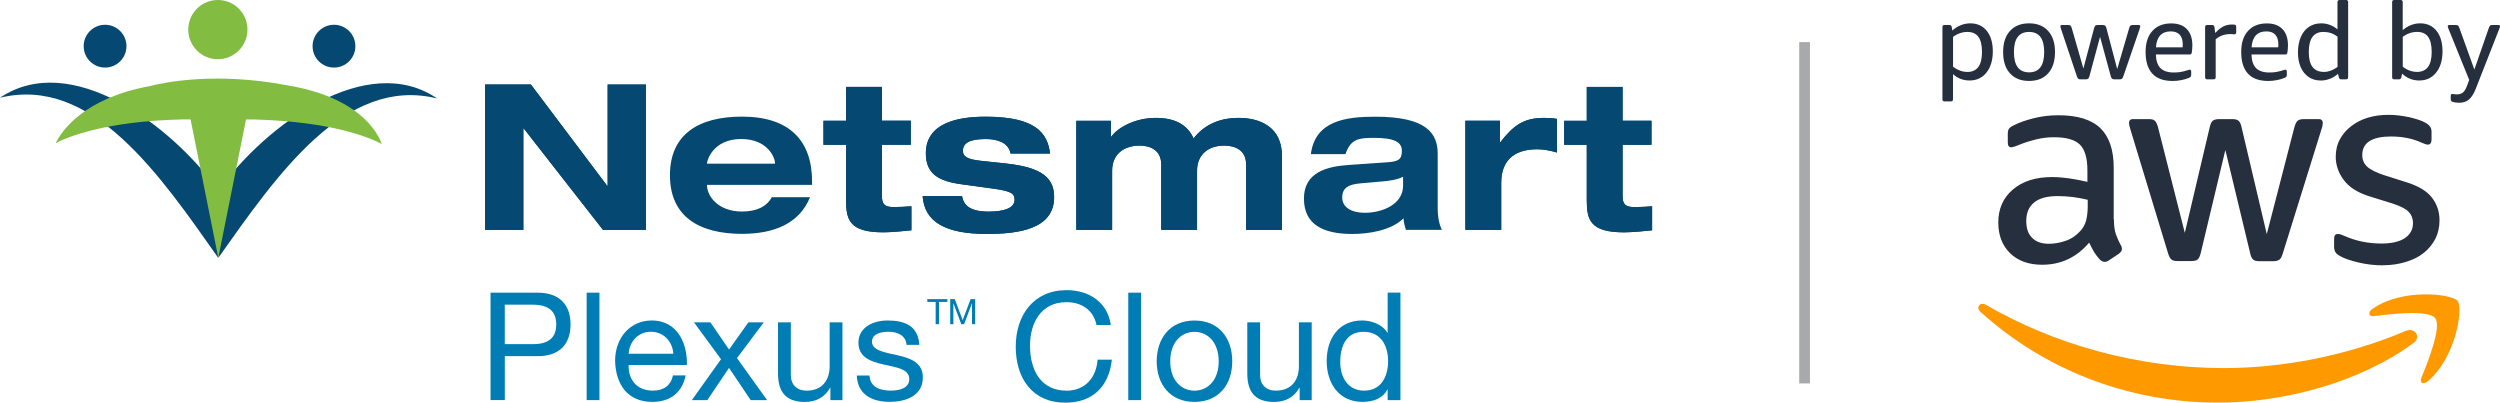
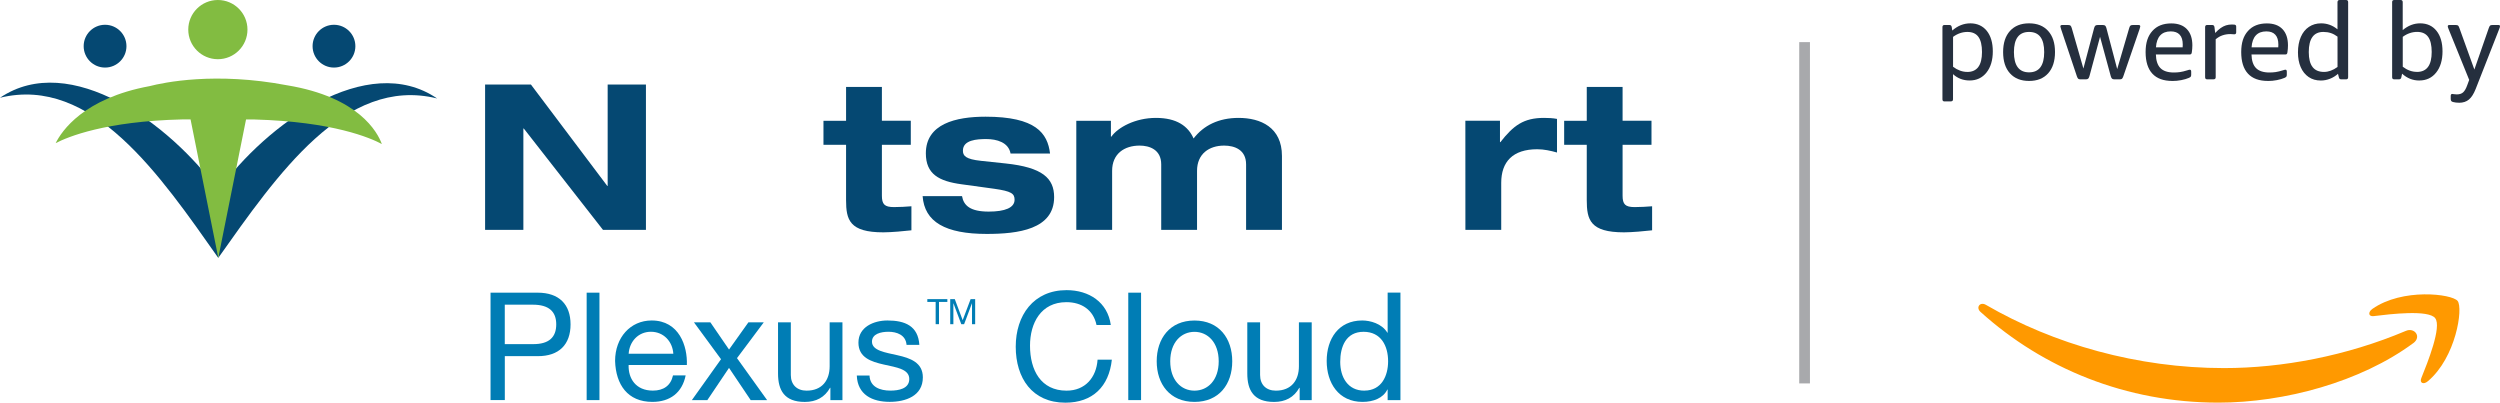
<svg xmlns="http://www.w3.org/2000/svg" id="Layer_2" viewBox="0 0 642.71 103.51">
  <defs>
    <style>.cls-1{fill:#054872;}.cls-2{fill:#007db5;}.cls-3{fill:#f90;}.cls-4{fill:#a8a9ac;}.cls-5{fill:#252f3e;}.cls-6{fill:#82bc41;}</style>
  </defs>
  <g id="Header_Banner">
    <g>
-       <path class="cls-5" d="m543.46,56.42c0,1.52.16,2.76.45,3.66.33.9.74,1.89,1.32,2.96.21.33.29.66.29.95,0,.41-.25.82-.78,1.23l-2.59,1.73c-.37.25-.74.37-1.07.37-.41,0-.82-.21-1.23-.58-.58-.62-1.07-1.28-1.48-1.93-.41-.7-.82-1.48-1.28-2.43-3.21,3.78-7.24,5.68-12.09,5.68-3.46,0-6.21-.99-8.23-2.96-2.02-1.97-3.04-4.61-3.04-7.9,0-3.5,1.23-6.33,3.74-8.47,2.51-2.14,5.84-3.21,10.08-3.21,1.4,0,2.84.12,4.36.33s3.08.53,4.73.9v-3c0-3.13-.66-5.31-1.93-6.58-1.32-1.28-3.54-1.89-6.7-1.89-1.44,0-2.92.16-4.44.53s-3,.82-4.44,1.4c-.66.29-1.15.45-1.44.53-.29.08-.49.12-.66.12-.58,0-.86-.41-.86-1.28v-2.02c0-.66.08-1.15.29-1.44s.58-.58,1.15-.86c1.44-.74,3.17-1.36,5.18-1.85,2.02-.53,4.15-.78,6.42-.78,4.89,0,8.47,1.11,10.78,3.33,2.26,2.22,3.41,5.59,3.41,10.12v13.33h.08Zm-16.7,6.25c1.36,0,2.76-.25,4.24-.74,1.48-.49,2.8-1.4,3.91-2.63.66-.78,1.15-1.65,1.4-2.63s.41-2.18.41-3.58v-1.73c-1.19-.29-2.47-.53-3.78-.7-1.32-.16-2.59-.25-3.87-.25-2.76,0-4.77.53-6.13,1.65-1.36,1.11-2.02,2.67-2.02,4.73,0,1.93.49,3.37,1.52,4.36.99,1.03,2.43,1.52,4.32,1.52h0Zm33.03,4.44c-.74,0-1.23-.12-1.56-.41-.33-.25-.62-.82-.86-1.6l-9.67-31.8c-.25-.82-.37-1.36-.37-1.65,0-.66.33-1.03.99-1.03h4.03c.78,0,1.32.12,1.6.41.33.25.58.82.82,1.6l6.91,27.23,6.42-27.23c.21-.82.45-1.36.78-1.6.33-.25.9-.41,1.65-.41h3.29c.78,0,1.32.12,1.65.41.33.25.62.82.78,1.6l6.5,27.56,7.12-27.56c.25-.82.53-1.36.82-1.6.33-.25.86-.41,1.6-.41h3.83c.66,0,1.03.33,1.03,1.03,0,.21-.04.41-.08.66-.04.25-.12.58-.29,1.03l-9.91,31.8c-.25.82-.53,1.36-.86,1.6s-.86.41-1.56.41h-3.54c-.78,0-1.32-.12-1.65-.41s-.62-.82-.78-1.65l-6.38-26.53-6.33,26.49c-.21.82-.45,1.36-.78,1.65-.33.29-.9.41-1.65.41h-3.54Zm52.86,1.11c-2.14,0-4.28-.25-6.33-.74-2.06-.49-3.66-1.03-4.73-1.65-.66-.37-1.11-.78-1.28-1.15-.16-.37-.25-.78-.25-1.15v-2.1c0-.86.33-1.28.95-1.28.25,0,.49.04.74.12.25.08.62.25,1.03.41,1.4.62,2.92,1.11,4.52,1.44,1.65.33,3.25.49,4.89.49,2.59,0,4.61-.45,6.01-1.36,1.4-.9,2.14-2.22,2.14-3.91,0-1.15-.37-2.1-1.11-2.88-.74-.78-2.14-1.48-4.15-2.14l-5.96-1.85c-3-.95-5.22-2.34-6.58-4.2-1.36-1.81-2.06-3.83-2.06-5.96,0-1.73.37-3.25,1.11-4.57.74-1.32,1.73-2.47,2.96-3.37,1.23-.95,2.63-1.65,4.28-2.14s3.37-.7,5.18-.7c.9,0,1.85.04,2.76.16.95.12,1.81.29,2.67.45.82.21,1.6.41,2.34.66.74.25,1.32.49,1.73.74.58.33.99.66,1.23,1.03.25.33.37.78.37,1.36v1.93c0,.86-.33,1.32-.95,1.32-.33,0-.86-.16-1.56-.49-2.34-1.07-4.98-1.6-7.9-1.6-2.34,0-4.2.37-5.47,1.15s-1.93,1.97-1.93,3.66c0,1.15.41,2.14,1.23,2.92s2.34,1.56,4.52,2.26l5.84,1.85c2.96.95,5.1,2.26,6.38,3.95,1.28,1.69,1.89,3.62,1.89,5.76,0,1.77-.37,3.37-1.07,4.77-.74,1.4-1.73,2.63-3,3.62-1.28,1.03-2.8,1.77-4.57,2.3-1.85.58-3.78.86-5.88.86h0Z" />
      <path class="cls-3" d="m620.42,88.21c-13.53,10-33.19,15.3-50.1,15.3-23.69,0-45.04-8.76-61.16-23.32-1.28-1.15-.12-2.71,1.4-1.81,17.44,10.12,38.95,16.25,61.2,16.25,15.01,0,31.51-3.13,46.69-9.54,2.26-1.03,4.2,1.48,1.97,3.13h0Z" />
      <path class="cls-3" d="m626.06,81.8c-1.73-2.22-11.43-1.07-15.84-.53-1.32.16-1.52-.99-.33-1.85,7.73-5.43,20.44-3.87,21.92-2.06,1.48,1.85-.41,14.56-7.65,20.65-1.11.95-2.18.45-1.69-.78,1.65-4.07,5.31-13.24,3.58-15.42Z" />
      <g>
        <path class="cls-5" d="m499.92,26.08c-.37,0-.55-.18-.55-.55V6.97c0-.37.18-.55.55-.55h1.21c.37,0,.58.18.63.55l.14.88c1.4-1.23,2.95-1.85,4.66-1.85s3.19.65,4.22,1.94c1.03,1.3,1.54,3.06,1.54,5.28s-.54,4.07-1.63,5.43c-1.08,1.36-2.53,2.04-4.33,2.04-1.65,0-3.08-.54-4.27-1.63v6.45c0,.37-.18.55-.55.55h-1.63Zm5.82-7.58c2.54,0,3.8-1.71,3.8-5.13,0-1.75-.31-3.04-.92-3.89-.62-.85-1.56-1.27-2.83-1.27s-2.54.42-3.69,1.27v7.69c1.19.88,2.41,1.32,3.64,1.32Z" />
        <path class="cls-5" d="m521.64,20.81c-2.09,0-3.73-.65-4.91-1.96-1.18-1.3-1.76-3.12-1.76-5.46s.59-4.13,1.76-5.43c1.18-1.3,2.81-1.96,4.91-1.96s3.73.65,4.91,1.96c1.18,1.31,1.76,3.11,1.76,5.43s-.59,4.15-1.76,5.46c-1.18,1.31-2.81,1.96-4.91,1.96Zm0-2.21c2.59,0,3.89-1.74,3.89-5.21s-1.3-5.18-3.89-5.18-3.89,1.73-3.89,5.18,1.3,5.21,3.89,5.21Z" />
        <path class="cls-5" d="m534.87,20.4c-.28,0-.47-.05-.59-.15-.12-.1-.23-.31-.34-.62l-4.08-12.18c-.11-.33-.17-.54-.17-.63,0-.26.14-.39.41-.39h1.57c.29,0,.5.05.62.15.12.1.22.31.32.62l3,10.42,2.76-10.42c.09-.31.2-.52.33-.62.13-.1.33-.15.61-.15h1.27c.28,0,.48.05.61.15.13.1.24.31.33.62l2.78,10.56,3.09-10.56c.09-.31.2-.52.32-.62.12-.1.33-.15.62-.15h1.49c.28,0,.41.13.41.39,0,.09-.06.3-.17.63l-4.19,12.18c-.11.31-.23.52-.34.62-.12.1-.32.15-.59.15h-1.35c-.28,0-.48-.06-.61-.17-.13-.11-.24-.32-.33-.63l-2.76-10.14-2.73,10.14c-.09.31-.2.52-.33.63-.13.11-.33.17-.61.17h-1.35Z" />
        <path class="cls-5" d="m558.47,20.81c-2.26,0-3.97-.62-5.13-1.87-1.16-1.25-1.74-3.1-1.74-5.54s.58-4.15,1.74-5.44c1.16-1.3,2.77-1.94,4.85-1.94,1.75,0,3.09.49,4.02,1.47.94.98,1.41,2.38,1.41,4.18,0,.59-.05,1.19-.14,1.79-.04.22-.1.37-.18.44-.08.07-.22.11-.4.11h-8.66c.04,1.58.43,2.75,1.17,3.5.74.75,1.9,1.13,3.46,1.13.55,0,1.08-.04,1.59-.11.51-.07,1.14-.23,1.92-.47.13-.04.24-.07.33-.1.09-.03.17-.04.25-.04.24,0,.36.17.36.5v.77c0,.24-.04.41-.11.51-.07.1-.23.21-.47.32-.55.24-1.21.43-1.97.58-.76.15-1.53.22-2.3.22Zm2.65-8.63c.02-.15.03-.39.03-.72,0-1.12-.26-1.97-.79-2.54-.52-.57-1.29-.85-2.3-.85-1.16,0-2.06.34-2.7,1.03-.64.69-1.01,1.71-1.1,3.07h6.86Z" />
        <path class="cls-5" d="m567.45,20.4c-.37,0-.55-.18-.55-.55V6.97c0-.37.18-.55.55-.55h1.21c.18,0,.33.04.43.11.1.07.17.21.21.41l.19,1.54c.5-.53.96-.96,1.41-1.27.44-.31.9-.54,1.36-.69.47-.15.97-.22,1.5-.22.22,0,.44,0,.66.03.31.04.47.2.47.5v1.49c0,.33-.17.5-.5.5-.17,0-.33,0-.48-.03-.16-.02-.33-.03-.51-.03-1.47,0-2.73.44-3.78,1.32v9.76c0,.37-.18.55-.55.55h-1.63Z" />
        <path class="cls-5" d="m583.05,20.81c-2.26,0-3.97-.62-5.13-1.87-1.16-1.25-1.74-3.1-1.74-5.54s.58-4.15,1.74-5.44c1.16-1.3,2.77-1.94,4.85-1.94,1.75,0,3.09.49,4.02,1.47.94.98,1.41,2.38,1.41,4.18,0,.59-.05,1.19-.14,1.79-.04.22-.1.37-.18.44-.08.07-.22.11-.4.11h-8.66c.04,1.58.43,2.75,1.17,3.5.74.75,1.9,1.13,3.46,1.13.55,0,1.08-.04,1.59-.11.51-.07,1.14-.23,1.92-.47.13-.04.24-.07.33-.1.09-.03.17-.04.25-.04.24,0,.36.17.36.5v.77c0,.24-.04.41-.11.51-.07.1-.23.21-.47.32-.55.24-1.21.43-1.97.58-.76.15-1.53.22-2.3.22Zm2.65-8.63c.02-.15.03-.39.03-.72,0-1.12-.26-1.97-.79-2.54-.52-.57-1.29-.85-2.3-.85-1.16,0-2.06.34-2.7,1.03-.64.69-1.01,1.71-1.1,3.07h6.86Z" />
        <path class="cls-5" d="m596.64,20.7c-1.21,0-2.26-.3-3.14-.91-.88-.61-1.56-1.45-2.03-2.54-.47-1.08-.7-2.34-.7-3.78,0-1.53.25-2.85.74-3.98s1.19-1.99,2.09-2.59c.9-.6,1.94-.9,3.11-.9,1.56,0,2.97.51,4.22,1.54V.55C600.94.18,601.13,0,601.5,0h1.63C603.49,0,603.67.18,603.67.55v19.3c0,.37-.18.55-.55.55h-1.21c-.17,0-.3-.04-.4-.11-.1-.07-.18-.22-.23-.44l-.22-.88c-.61.55-1.3.98-2.07,1.28-.77.3-1.55.45-2.34.45Zm.83-2.21c1.14,0,2.3-.42,3.47-1.27v-7.8c-.57-.42-1.14-.73-1.72-.92s-1.22-.29-1.92-.29c-2.5,0-3.75,1.73-3.75,5.18s1.3,5.1,3.91,5.1Z" />
        <path class="cls-5" d="m621.98,20.7c-1.69,0-3.17-.59-4.44-1.76l-.19.91c-.06.37-.27.55-.63.55h-1.19c-.37,0-.55-.18-.55-.55V.55C614.97.18,615.16,0,615.53,0h1.63C617.52,0,617.7.18,617.7.55v7.19c1.38-1.16,2.87-1.74,4.47-1.74,1.78,0,3.19.64,4.22,1.93,1.03,1.29,1.54,3.05,1.54,5.29s-.54,4.07-1.63,5.43c-1.08,1.36-2.53,2.04-4.33,2.04Zm-.63-2.21c2.54,0,3.8-1.71,3.8-5.13,0-1.75-.31-3.04-.92-3.89-.62-.85-1.56-1.27-2.83-1.27s-2.54.42-3.69,1.27v7.69c1.16.88,2.37,1.32,3.64,1.32Z" />
        <path class="cls-5" d="m632.18,26.41c-.59,0-1.11-.06-1.57-.19-.22-.06-.37-.15-.45-.28-.08-.13-.12-.31-.12-.55v-.72c0-.35.14-.52.41-.52.09,0,.23.02.41.06.18.04.43.06.74.06.68,0,1.22-.17,1.61-.51.39-.34.75-.94,1.06-1.81l.52-1.41-5.32-13.12c-.13-.31-.19-.53-.19-.66,0-.22.13-.33.39-.33h1.65c.29,0,.5.05.61.14.11.09.22.29.33.61l3.86,10.7,3.72-10.7c.11-.31.22-.51.33-.61.11-.09.31-.14.61-.14h1.54c.26,0,.39.11.39.33,0,.13-.06.35-.19.66l-6.06,15.44c-.5,1.27-1.08,2.18-1.74,2.73-.66.55-1.51.83-2.54.83Z" />
      </g>
    </g>
    <g>
      <path class="cls-2" d="m126.1,75.24h12.11c5.53,0,8.47,3.02,8.47,8.16s-2.94,8.2-8.47,8.16h-8.43v11.29h-3.67v-27.62Zm3.67,13.23h7.2c4.18.04,6.03-1.78,6.03-5.07s-1.86-5.07-6.03-5.07h-7.2v10.13Z" />
      <path class="cls-2" d="m150.82,75.24h3.29v27.62h-3.29v-27.62Z" />
      <path class="cls-2" d="m176.27,96.51c-.89,4.45-4.02,6.81-8.55,6.81-6.38,0-9.4-4.45-9.59-10.52,0-6.03,3.95-10.41,9.4-10.41,7.08,0,9.25,6.61,9.05,11.45h-14.97c-.12,3.48,1.86,6.58,6.23,6.58,2.75,0,4.6-1.28,5.18-3.91h3.25Zm-3.17-5.57c-.19-3.13-2.48-5.65-5.76-5.65s-5.53,2.55-5.72,5.65h11.49Z" />
      <path class="cls-2" d="m185.36,92.34l-6.96-9.48h4.22l4.8,7,4.99-7h3.95l-6.89,9.21,7.74,10.79h-4.22l-5.57-8.28-5.57,8.28h-3.98l7.5-10.52Z" />
      <path class="cls-2" d="m216.57,102.86h-3.09v-3.17h-.08c-1.39,2.48-3.6,3.64-6.5,3.64-5.26,0-6.88-3.02-6.88-7.31v-13.15h3.29v13.54c0,2.48,1.55,4.02,4.06,4.02,3.98,0,5.92-2.67,5.92-6.27v-11.29h3.29v20Z" />
      <path class="cls-2" d="m223.54,96.55c.12,2.94,2.71,3.87,5.38,3.87,2.05,0,4.84-.46,4.84-2.98,0-5.14-13.07-1.66-13.07-9.36,0-4.02,3.95-5.69,7.46-5.69,4.49,0,7.89,1.39,8.2,6.27h-3.29c-.19-2.55-2.51-3.37-4.64-3.37-1.97,0-4.25.54-4.25,2.55,0,2.32,3.48,2.78,6.54,3.48,3.29.74,6.54,1.86,6.54,5.69,0,4.8-4.45,6.3-8.51,6.3-4.49,0-8.28-1.82-8.47-6.77h3.29Z" />
      <path class="cls-2" d="m240.55,77.62h-2.15v-.72h5.15v.72h-2.15v5.72h-.86v-5.72Z" />
      <path class="cls-2" d="m244.29,76.9h1.17l2.03,5.41,2.04-5.41h1.17v6.44h-.81v-5.36h-.02l-2.01,5.36h-.73l-2.01-5.36h-.02v5.36h-.81v-6.44Z" />
      <path class="cls-2" d="m281.9,83.56c-.81-3.91-3.87-5.88-7.74-5.88-6.58,0-9.36,5.42-9.36,11.18,0,6.31,2.79,11.57,9.4,11.57,4.8,0,7.66-3.4,7.97-7.97h3.67c-.74,6.92-4.95,11.06-11.95,11.06-8.55,0-12.76-6.34-12.76-14.39s4.56-14.54,13.07-14.54c5.76,0,10.56,3.09,11.37,8.97h-3.67Z" />
      <path class="cls-2" d="m290.06,75.24h3.29v27.62h-3.29v-27.62Z" />
      <path class="cls-2" d="m307.08,82.4c6.34,0,9.71,4.6,9.71,10.48s-3.37,10.44-9.71,10.44-9.71-4.6-9.71-10.44,3.37-10.48,9.71-10.48Zm0,18.03c3.44,0,6.23-2.71,6.23-7.54s-2.79-7.58-6.23-7.58-6.23,2.75-6.23,7.58,2.79,7.54,6.23,7.54Z" />
      <path class="cls-2" d="m337.21,102.86h-3.09v-3.17h-.08c-1.39,2.48-3.6,3.64-6.5,3.64-5.26,0-6.88-3.02-6.88-7.31v-13.15h3.29v13.54c0,2.48,1.55,4.02,4.06,4.02,3.98,0,5.92-2.67,5.92-6.27v-11.29h3.29v20Z" />
      <path class="cls-2" d="m360.03,102.86h-3.29v-2.71h-.08c-1.08,2.21-3.6,3.17-6.38,3.17-6.15,0-9.21-4.87-9.21-10.52s3.02-10.41,9.13-10.41c2.01,0,5.03.77,6.46,3.13h.08v-10.29h3.29v27.62Zm-9.28-2.44c4.45,0,6.11-3.83,6.11-7.54,0-3.91-1.78-7.58-6.31-7.58s-6,3.83-6,7.74,1.93,7.39,6.19,7.39Z" />
    </g>
    <g>
      <g>
-         <path class="cls-1" d="m407.93,31.05h-5.81v6.18h5.81v14.18c0,5.08.84,8.32,9.58,8.32,2.04,0,5.49-.32,7.22-.52v-6.18c-1.47.11-2.88.21-4.5.21-2.41,0-3.09-.73-3.09-2.93v-13.09h7.43v-6.18h-7.43v-8.69h-9.21v8.69h0Zm-31.2,28.05h9.21v-12.09c0-5.44,2.98-8.64,9.26-8.64,1.73,0,3.4.37,5.08.84v-8.64c-1.05-.21-2.3-.26-3.35-.26-5.23,0-7.85,1.94-11.2,6.23h-.11v-5.5h-8.9v28.05h0Zm-30.83-19.47c1.31-3.87,3.35-4.19,7.28-4.19,5.34,0,7.22,1.1,7.22,3.35s-.94,2.72-3.77,2.93l-9.79.68c-5.6.37-11.62,1.83-11.62,8.64s5.13,9.11,12.46,9.11c4.13,0,10-.89,13.14-4.03.05,1,.31,1.99.63,2.98h9.21c-.63-1.41-1.05-3.19-1.05-5.65v-13.92c0-5.23-2.83-9.53-16.02-9.53-7.54,0-15.49.99-16.59,9.63h8.9Zm14.81,8.11c0,4.71-5.18,6.96-9.84,6.96-3.45,0-5.81-1.41-5.81-3.92s1.62-3.4,4.87-3.66l5.34-.47c1.83-.16,3.72-.37,5.44-1.2v2.3h0Zm-40.35,11.36h9.21v-19c0-7.38-5.5-9.79-11.15-9.79-5.13,0-9,1.94-11.57,5.29-1.41-3.19-4.34-5.29-9.68-5.29s-9.79,2.46-11.46,4.82h-.11v-4.08h-8.9v28.05h9.21v-15.18c0-4.4,3.14-6.49,7.07-6.49,2.56,0,5.55,1.05,5.55,4.82v16.85h9.21v-15.18c0-4.4,3.14-6.49,6.96-6.49,2.67,0,5.65,1.05,5.65,4.82v16.85h0Zm-83.17-8.69c.47,6.65,5.86,9.73,16.49,9.73,8.01,0,17.32-1.15,17.32-9.47,0-4.87-3.04-7.64-12.4-8.64l-6.39-.68c-3.98-.42-4.66-1.31-4.66-2.62,0-2.77,3.61-2.98,6.02-2.98,2.67,0,5.71.84,6.23,3.72h10.15c-.63-5.23-3.66-9.47-16.59-9.47-7.64,0-15.34,1.83-15.34,9.42,0,5.34,3.35,7.17,9.21,7.96l8.37,1.15c4.45.63,5.23,1.26,5.23,2.83,0,2.04-2.46,3.04-6.65,3.04-4.76,0-6.44-1.57-6.86-3.98h-10.16Zm-19.68-19.37h-5.81v6.18h5.81v14.18c0,5.08.84,8.32,9.58,8.32,2.04,0,5.5-.32,7.22-.52v-6.18c-1.46.11-2.88.21-4.5.21-2.41,0-3.09-.73-3.09-2.93v-13.09h7.43v-6.18h-7.43v-8.69h-9.21v8.69h0Zm-35.75,11.04v-.11c0-.68,1.52-6.23,8.79-6.23,6.75,0,8.69,4.71,8.69,6.23v.11h-17.48Zm16.64,8.64c-1.31,2.41-3.92,3.66-7.64,3.66-6.28,0-9-4.08-9-6.75v-.11h27.01v-.84c0-10.57-5.86-16.7-18.01-16.7-11.1,0-18.53,4.5-18.53,15.07s7.43,15.07,18.53,15.07c8.43,0,14.81-2.77,17.48-9.42h-9.84Zm-42.19-2.93h-.1l-19.63-26.07h-11.78v37.37h9.84v-26.06h.11l20.36,26.06h11.04V21.73h-9.84v26.07h0Z" />
        <path class="cls-1" d="m407.93,31.05h-5.81v6.18h5.81v14.18c0,5.08.84,8.32,9.58,8.32,2.04,0,5.49-.32,7.22-.52v-6.18c-1.47.11-2.88.21-4.5.21-2.41,0-3.09-.73-3.09-2.93v-13.09h7.43v-6.18h-7.43v-8.69h-9.21v8.69h0Z" />
-         <path class="cls-1" d="m376.73,59.1h9.21v-12.09c0-5.44,2.98-8.64,9.26-8.64,1.73,0,3.4.37,5.08.84v-8.64c-1.05-.21-2.3-.26-3.35-.26-5.23,0-7.85,1.94-11.2,6.23h-.11v-5.5h-8.9v28.05h0Z" />
+         <path class="cls-1" d="m376.73,59.1h9.21v-12.09c0-5.44,2.98-8.64,9.26-8.64,1.73,0,3.4.37,5.08.84v-8.64c-1.05-.21-2.3-.26-3.35-.26-5.23,0-7.85,1.94-11.2,6.23h-.11v-5.5h-8.9h0Z" />
        <path class="cls-1" d="m320.36,59.1h9.21v-19c0-7.38-5.5-9.79-11.15-9.79-5.13,0-9,1.94-11.57,5.29-1.41-3.19-4.34-5.29-9.68-5.29s-9.79,2.46-11.46,4.82h-.11v-4.08h-8.9v28.05h9.21v-15.18c0-4.4,3.14-6.49,7.07-6.49,2.56,0,5.55,1.05,5.55,4.82v16.85h9.21v-15.18c0-4.4,3.14-6.49,6.96-6.49,2.67,0,5.65,1.05,5.65,4.82v16.85h0Z" />
        <path class="cls-1" d="m237.19,50.41c.47,6.65,5.86,9.73,16.49,9.73,8.01,0,17.32-1.15,17.32-9.47,0-4.87-3.04-7.64-12.4-8.64l-6.39-.68c-3.98-.42-4.66-1.31-4.66-2.62,0-2.77,3.61-2.98,6.02-2.98,2.67,0,5.71.84,6.23,3.72h10.15c-.63-5.23-3.66-9.47-16.59-9.47-7.64,0-15.34,1.83-15.34,9.42,0,5.34,3.35,7.17,9.21,7.96l8.37,1.15c4.45.63,5.23,1.26,5.23,2.83,0,2.04-2.46,3.04-6.65,3.04-4.76,0-6.44-1.57-6.86-3.98h-10.16Z" />
        <path class="cls-1" d="m217.51,31.05h-5.81v6.18h5.81v14.18c0,5.08.84,8.32,9.58,8.32,2.04,0,5.5-.32,7.22-.52v-6.18c-1.46.11-2.88.21-4.5.21-2.41,0-3.09-.73-3.09-2.93v-13.09h7.43v-6.18h-7.43v-8.69h-9.21v8.69h0Z" />
        <polygon class="cls-1" points="156.22 47.8 156.12 47.8 136.49 21.73 124.71 21.73 124.71 59.1 134.55 59.1 134.55 33.04 134.66 33.04 155.02 59.1 166.06 59.1 166.06 21.73 156.22 21.73 156.22 47.8 156.22 47.8" />
      </g>
      <g>
        <g>
          <path class="cls-1" d="m112.36,25.31c-23.68-5.88-41.23,19.82-56.24,40.98l.03-17.3c12.31-17.05,38.21-35.95,56.22-23.68Z" />
          <path class="cls-1" d="m0,25.13c23.7-5.8,41.17,19.96,56.11,41.16l.03-17.3C43.88,31.9,18.04,12.92,0,25.13Z" />
          <circle class="cls-1" cx="27.01" cy="11.87" r="5.5" />
          <circle class="cls-1" cx="85.86" cy="11.87" r="5.5" />
        </g>
        <g>
          <path class="cls-6" d="m98.17,37.03c-1.13-3.08-5.96-12.06-24.33-15.1h-.01c-18.47-3.52-31.74-.72-35.36.21-16.96,3.13-22.61,11.53-24.16,14.66,3.16-1.64,12.82-5.63,32.53-6.1h2.15s7.13,35.59,7.13,35.59l7.13-35.57h2.25c20.09.56,29.72,4.73,32.67,6.31Z" />
          <circle class="cls-6" cx="56.01" cy="7.61" r="7.61" />
        </g>
      </g>
    </g>
    <rect class="cls-4" x="462.55" y="10.83" width="2.76" height="87.74" />
  </g>
</svg>